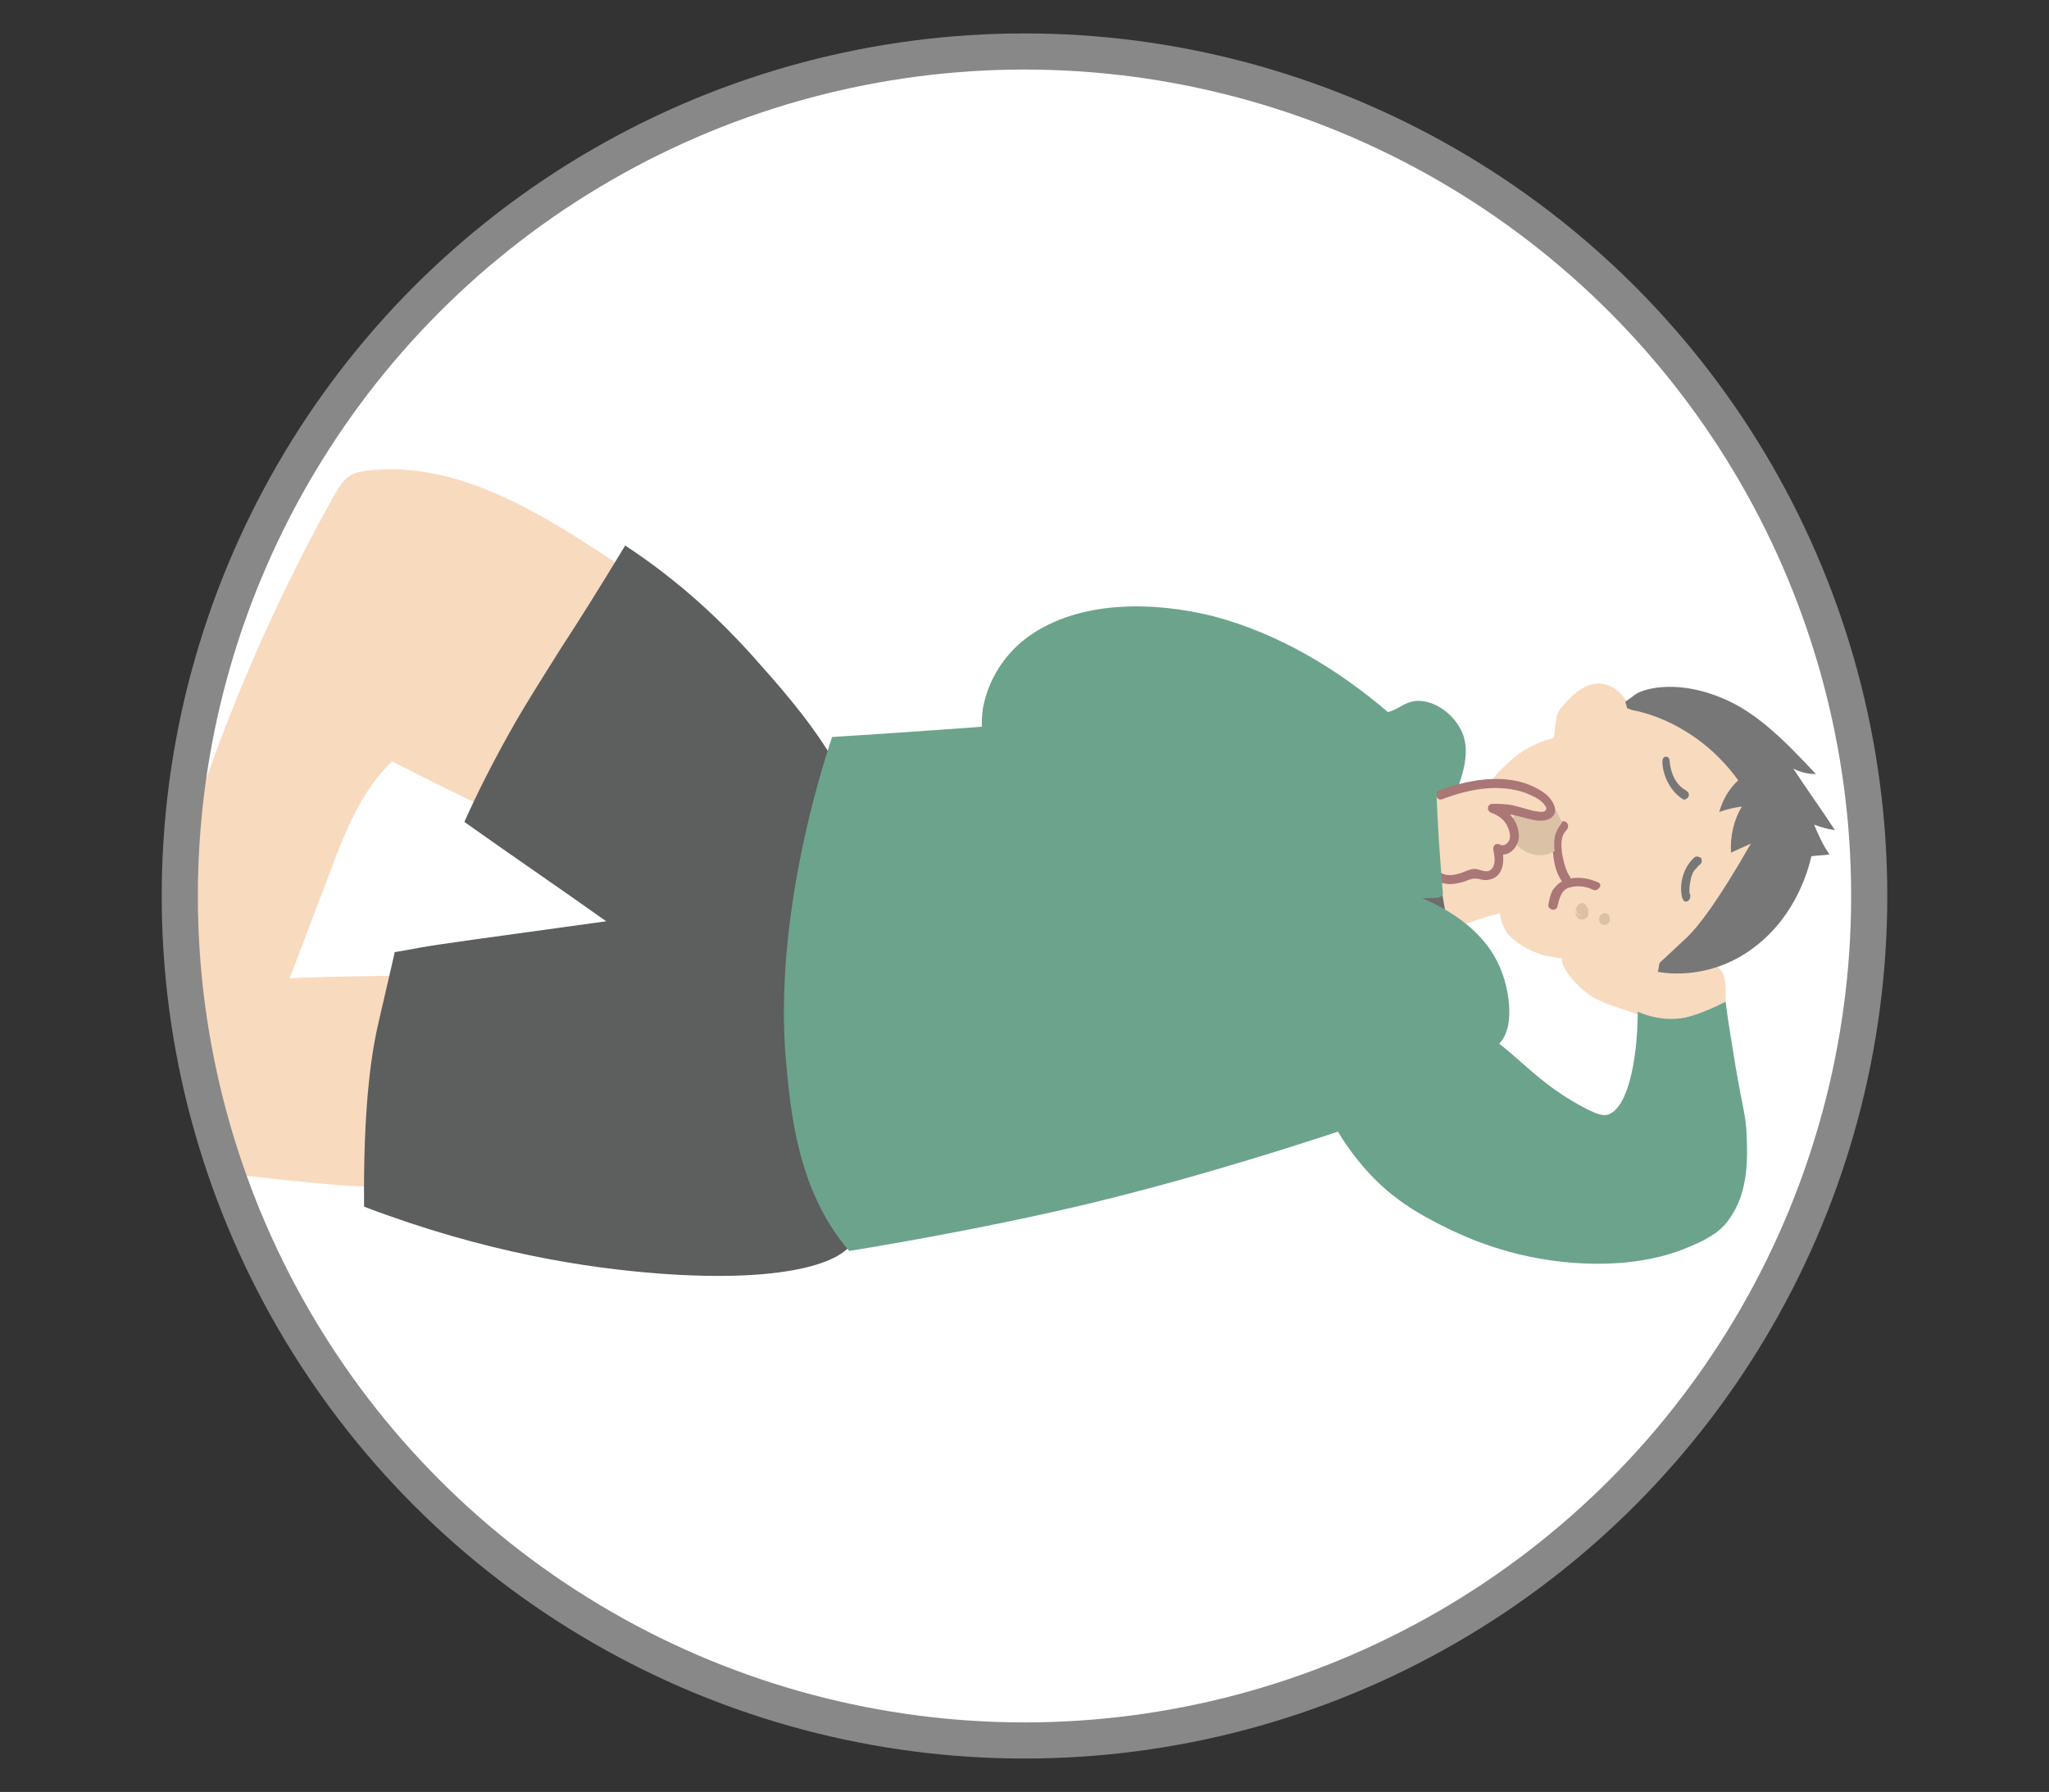
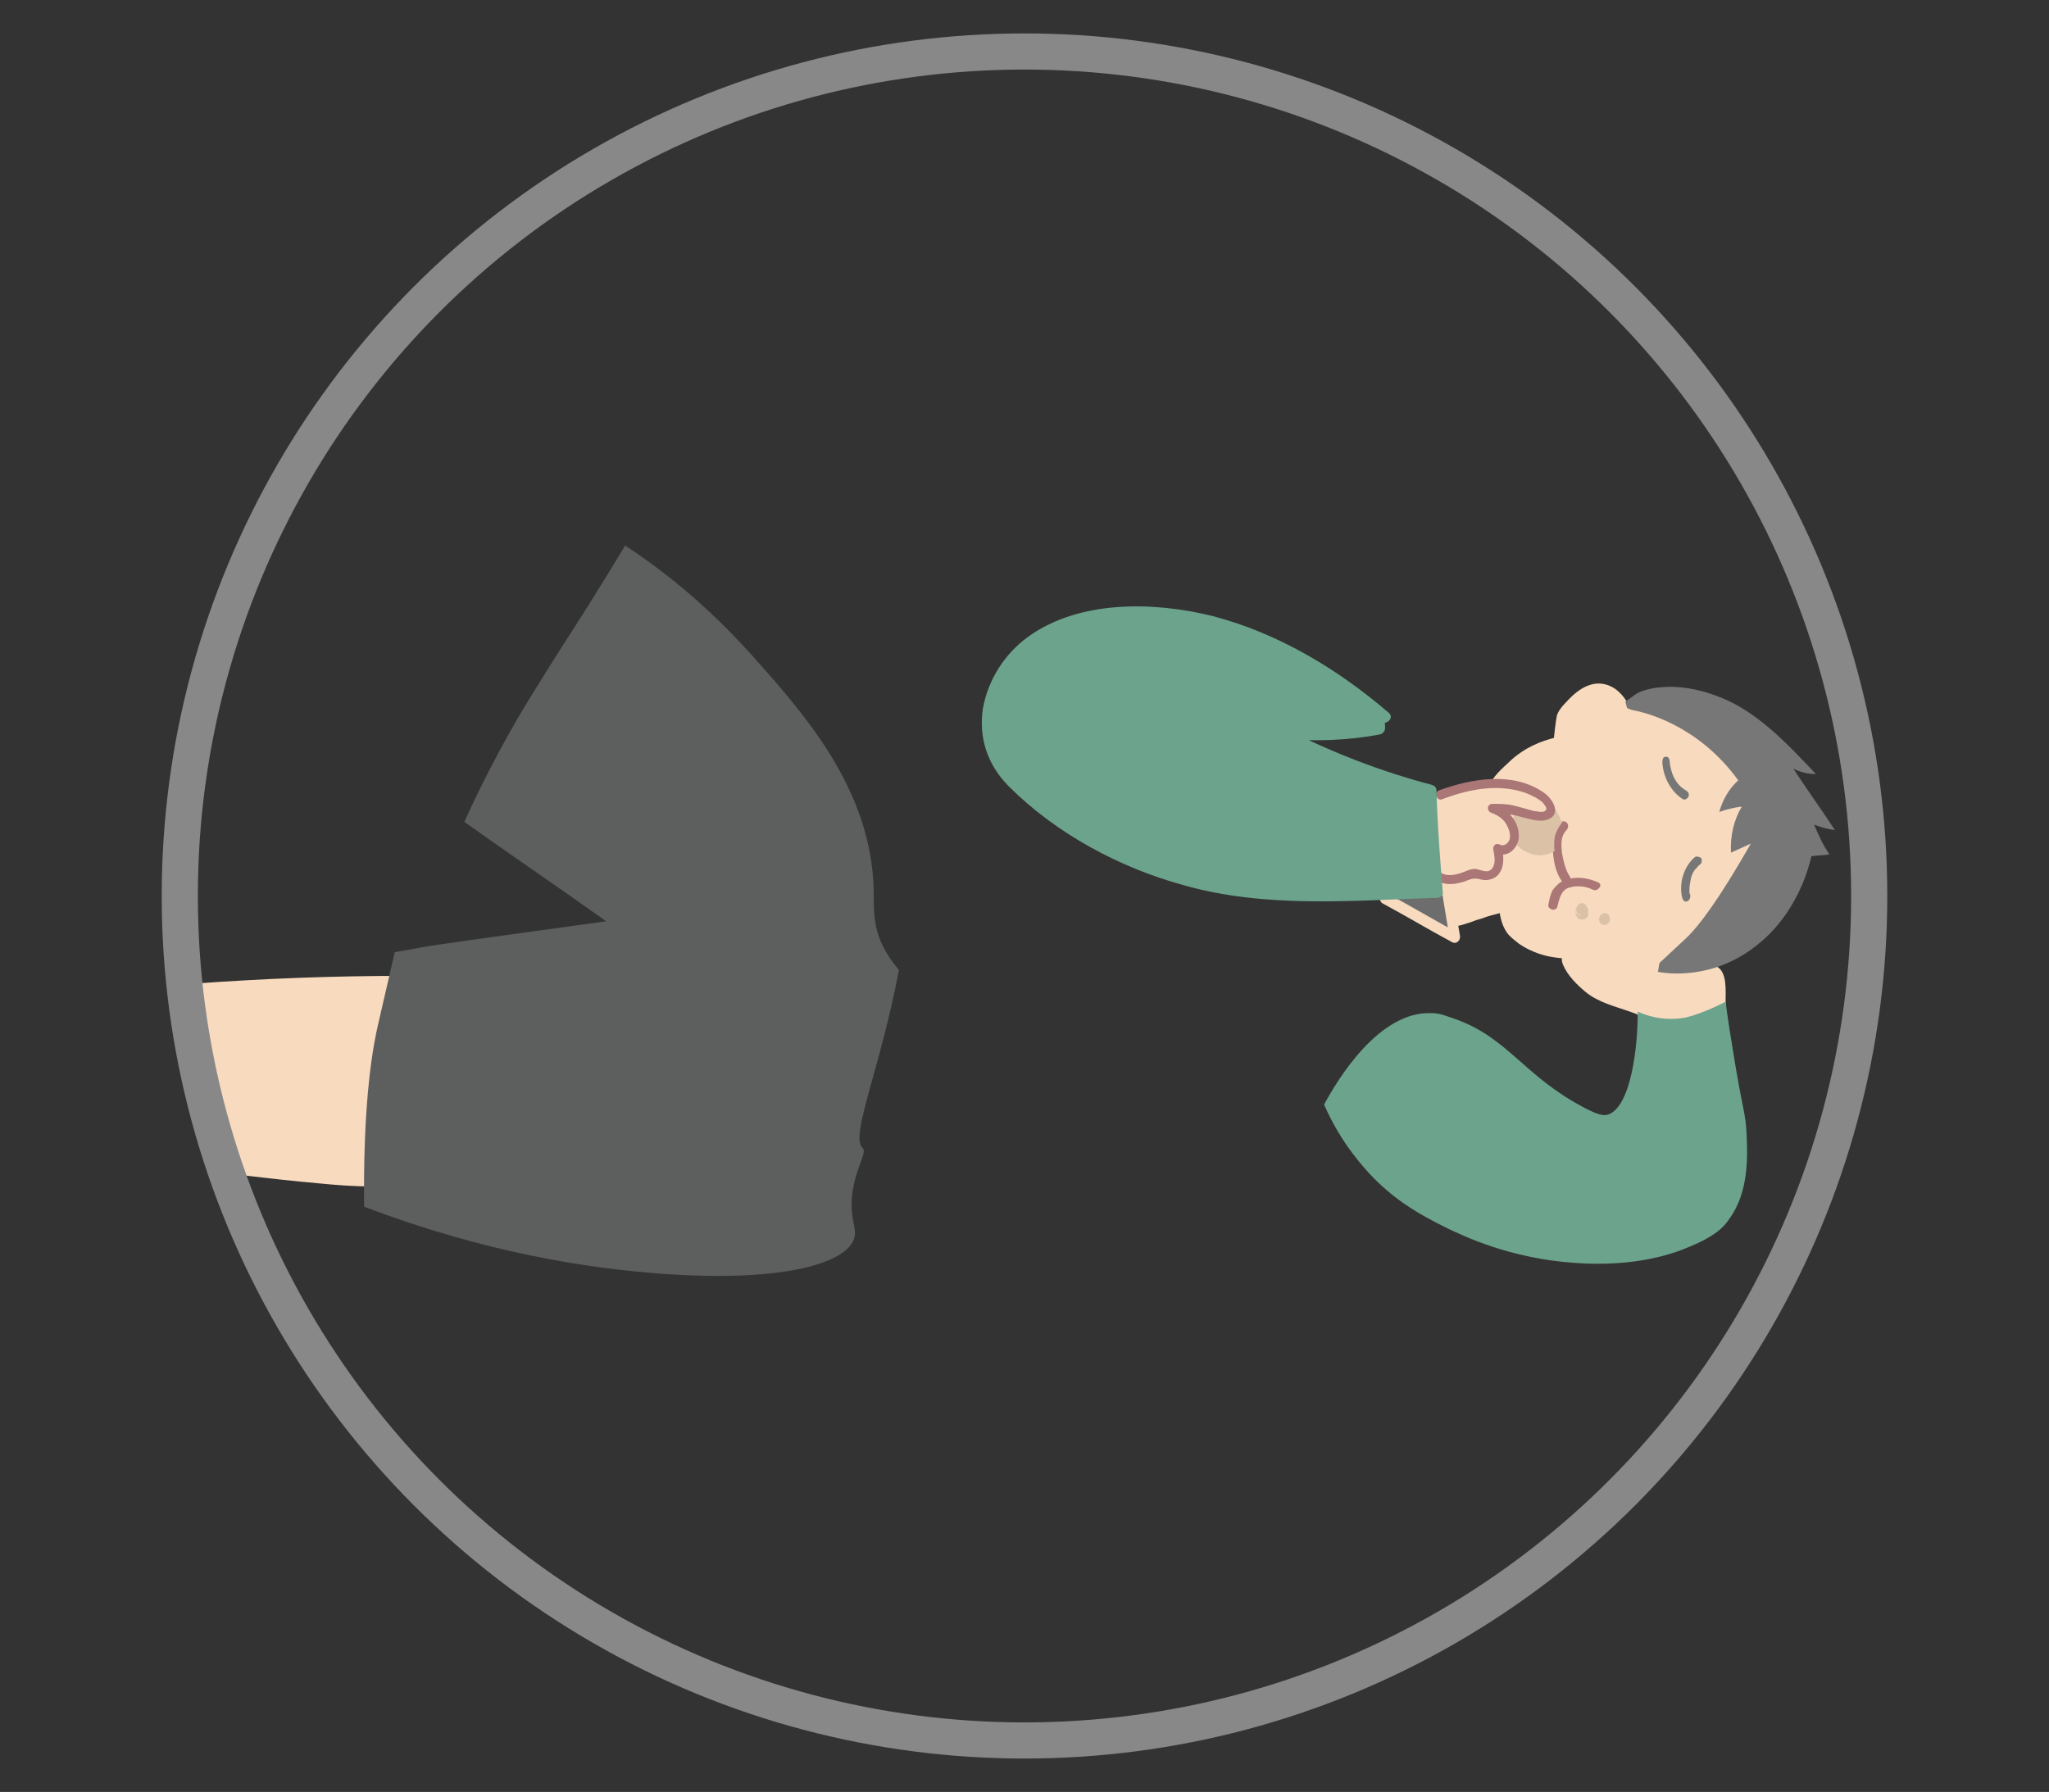
<svg xmlns="http://www.w3.org/2000/svg" xmlns:xlink="http://www.w3.org/1999/xlink" version="1.1" id="layer" x="0px" y="0px" viewBox="0 0 226.8 198.4" style="enable-background:new 0 0 226.8 198.4;" xml:space="preserve">
  <rect x="0" y="0" width="226.8" height="198.4" fill="#333333" stroke="none" />
  <style type="text/css">
	.st0{fill:#FFFFFF;}
	.st1{clip-path:url(#SVGID_00000003088343526456415990000004808265888821196201_);}
	.st2{fill:#F8DABF;}
	.st3{fill:#5D5E5E;}
	.st4{fill:#777777;}
	.st5{fill:#6D6D6D;}
	.st6{fill:#6CA38D;}
	.st7{fill:#6CA38D;stroke:#6CA38D;stroke-width:0.25;stroke-miterlimit:10;}
	.st8{fill:#AA7676;}
	.st9{fill:#DBC1A5;}
	.st10{fill:none;stroke:#888888;stroke-width:4;stroke-miterlimit:10;}
</style>
-   <circle id="round_00000113320279722640381910000007618501600209972403_" class="st0" cx="113.4" cy="99.2" r="93.5" />
  <g id="group">
    <g>
      <defs>
        <circle id="SVGID_1_" cx="113.4" cy="99.2" r="93.5" />
      </defs>
      <clipPath id="SVGID_00000047041067671357528850000016277874315208573613_">
        <use xlink:href="#SVGID_1_" style="overflow:visible;" />
      </clipPath>
      <g id="a" style="clip-path:url(#SVGID_00000047041067671357528850000016277874315208573613_);">
        <g id="_16">
-           <path class="st2" d="M78.3,75.3c-0.9-6.2-6-10.1-10.6-13.3c-8.3-5.5-17.3-11-27-9.9c-0.7,0.1-1.4,0.2-2,0.6      c-0.8,0.5-1.3,1.5-1.8,2.3c-9.6,17.2-16.7,36-21,55.5c4.4-0.1,8.8,1.1,12.6,3.6c0.3,0.2,0.7,0.4,1,0.3s0.5-0.5,0.6-0.9      c2.1-5.5,4.2-11.1,6.3-16.6c1.7-4.6,3.6-9.4,7-12.6c8,4.1,16,7.9,24.1,11.6c4.6-6.3,8.4-13.4,11.4-20.8      c-0.1-0.4-0.5-0.6-0.9-0.4" />
-         </g>
+           </g>
        <g id="_15">
          <path class="st2" d="M50.8,108.1c-15.8-0.3-31.5,0.6-47.2,2.6l1,13c0.1,1,0.2,2,0.8,2.8c0.7,1,2,1.2,3.2,1.3      c3.4,0.4,6.7,0.9,10.1,1.3c5.5,0.7,10.9,1.4,16.4,1.9c4.1,0.4,8.3,0.7,12.3-0.5c0.4-0.1,0.8-0.2,1.1-0.5      c0.3-0.4,0.5-0.9,0.6-1.4c0.8-4.1,1-8.3,0.6-12.5c-0.3-2.7-0.8-5.6,0.7-7.8" />
        </g>
        <g id="_7">
-           <path class="st3" d="M96.7,98.4c-0.3-11.2-7.9-19.6-13.6-26c-3-3.3-7.5-7.8-13.9-12c-2.9,4.8-5.3,8.6-7,11.2      c-2.9,4.6-3.7,5.9-5,8.1c-2.7,4.7-4.6,8.6-5.8,11.3c5.2,3.7,10.5,7.3,15.7,11c-13.8,1.9-18.9,2.6-20.5,2.9      c-1,0.2-3.9,0.7-2.9,0.5c0,0-1.6,6.9-1.8,7.8c-0.9,3.8-1.7,10-1.6,20.4c13.4,5.1,24.7,6.8,32.6,7.4c14.6,1.1,21.2-1.4,21.7-4.1      c0.2-1-0.5-1.9-0.3-4.4c0.3-3.1,1.7-4.8,1.2-5.4c-0.7-0.8-3.2,2.2-4.3,1.5c-1.5-1.1,1.9-8.6,4-19.7      C96.3,103.6,96.8,101,96.7,98.4L96.7,98.4z" />
+           <path class="st3" d="M96.7,98.4c-0.3-11.2-7.9-19.6-13.6-26c-3-3.3-7.5-7.8-13.9-12c-2.9,4.8-5.3,8.6-7,11.2      c-2.9,4.6-3.7,5.9-5,8.1c-2.7,4.7-4.6,8.6-5.8,11.3c5.2,3.7,10.5,7.3,15.7,11c-13.8,1.9-18.9,2.6-20.5,2.9      c-1,0.2-3.9,0.7-2.9,0.5c0,0-1.6,6.9-1.8,7.8c-0.9,3.8-1.7,10-1.6,20.4c13.4,5.1,24.7,6.8,32.6,7.4c14.6,1.1,21.2-1.4,21.7-4.1      c0.2-1-0.5-1.9-0.3-4.4c0.3-3.1,1.7-4.8,1.2-5.4c-1.5-1.1,1.9-8.6,4-19.7      C96.3,103.6,96.8,101,96.7,98.4L96.7,98.4z" />
        </g>
        <g id="_12">
          <path class="st2" d="M190.3,78.1c-5.1-0.7-7.2-0.8-7.8-0.6c0,0-0.3,0.1-0.6,0.2c-0.5,0.2-2.1,0.5-1.6,0.4      c-0.3-0.6-1.1-1.9-2.5-2.3c-2-0.6-3.7,1.1-4.5,2c-0.8,0.8-1,1.4-1,1.6c0,0-0.1,0.4-0.3,2.3l0,0c-1.2,0.3-3.3,1-5.1,2.8      c-1.2,1.1-1.9,1.8-2.2,3c-0.2,0.8-0.1,1.5-0.6,2c-0.7,0.8-1.8,0.4-1.8,0.6c0,0.1,0.5,0.4,3,1.1" />
        </g>
        <g id="_11">
          <path class="st2" d="M161.4,102.5c0.1,0,0.5-0.1,1.4-0.4c0.5-0.2,0.8-0.3,1.2-0.4c0.5-0.2,1.2-0.4,2-0.6c0.1,0.5,0.2,1.2,0.7,2      c0.1,0.2,0.4,0.6,1.2,1.2c0.2,0.2,1.1,0.8,2.2,1.2c2.3,0.9,5.2,0.6,5.7,0.6c0,0.4,0,1.4,0.7,2.3c0.6,0.8,1.3,0.9,1.9,1.1      c1.8,0.4,4.5,0,5.2-1.9c0.1-0.4,0.2-0.7,0.2-0.9c4.6-0.5,9.7-1.4,12.3-6c0.9-1.7,1.3-3.6,1.6-5.6s0.9-6.4-1-10.6      c-0.2-0.5-2.2-4.7-6.2-6.3c-3.9-1.6-8.1,0.7-16.6,5.1c-1.2,0.6-4.1,4.8-6.1,4.1c-0.3-0.1-0.8-0.4-1.6-0.5      c-0.9-0.1-1.6,0-2.5,0.2c-1,0.2-2.6,0.7-4.5,1.7c0.1,1.9,0.2,3.3,0.2,4.2c0,0,0,1.7,0.3,2.9l0,0l0,0      C160.2,100.1,160.6,102.3,161.4,102.5L161.4,102.5z" />
        </g>
        <g id="_23">
          <path class="st4" d="M184,84.4c0.1,1.7,1,3.3,2.3,4.1c0.2,0.1,0.5-0.1,0.6-0.3c0.1-0.3,0-0.5-0.3-0.7c-1.1-0.6-1.7-1.9-1.8-3.3      c0-0.3-0.3-0.5-0.5-0.4C184.1,83.8,184,84.1,184,84.4L184,84.4z" />
        </g>
        <g id="_22">
          <path class="st4" d="M187.6,94.9c-1.2,1-1.8,2.9-1.4,4.5c0.1,0.3,0.3,0.5,0.5,0.4c0.2,0,0.4-0.3,0.4-0.6c0-0.1,0-0.2-0.1-0.3      c0-0.1,0-0.2,0-0.2v-0.1c0,0,0-0.2,0-0.1c0-0.5,0.1-0.9,0.2-1.4c0.1-0.2,0.1-0.3,0.2-0.5c0.1-0.1,0.1-0.2,0.2-0.3l0.1-0.1      c0,0,0.1-0.1,0,0c0.2-0.2,0.3-0.4,0.5-0.5c0.2-0.2,0.2-0.5,0.1-0.7C188,94.8,187.7,94.8,187.6,94.9L187.6,94.9L187.6,94.9z" />
        </g>
        <g id="_13">
          <path class="st2" d="M184.4,115.4c0.1-1.5-1.1-2.8-2.5-3.5s-3-1-4.4-1.6c-1.7-0.8-3-2-3.8-3.6c-0.1-0.2-0.2-0.5,0-0.7      c0.1-0.1,0.3-0.1,0.4-0.2c1.4-0.1,2.8,0.3,4.1,0.6c3.3,0.8,6.8,1.1,10.3,1c0.6,0,1.3,0,1.6,0.4c0.2,0.2,0.2,0.5,0.2,0.7      c0.1,1.3,0.2,2.7,0.1,4.1c0,0.4,0,0.9-0.3,1.3c-0.2,0.3-0.5,0.6-0.9,0.8c-1,0.6-2.2,1-3.3,1.2" />
          <path class="st2" d="M185,115.4c0.1-2.3-1.9-3.7-3.8-4.4c-1.3-0.5-2.6-0.8-3.8-1.4c-1.1-0.6-2-1.3-2.7-2.3      c-0.1-0.2-0.3-0.4-0.4-0.6c-0.1-0.2-0.1-0.1,0-0.2h0.4c0.7,0.1,1.5,0.1,2.2,0.3c1.4,0.3,2.8,0.6,4.2,0.9      c1.4,0.2,2.8,0.4,4.2,0.4c0.7,0,1.4,0,2.1,0c0.5,0,1.4-0.2,1.9,0c0.6,0.3,0.5,1.8,0.5,2.3c0,0.8,0.1,1.6,0,2.3      c-0.1,1.7-2.5,2.3-3.9,2.5c-0.8,0.1-0.8,1.4,0,1.3c1.5-0.2,3-0.6,4.2-1.6s1-2.6,0.9-4c0-1.2,0.2-3.3-1-3.9      c-0.5-0.3-1.1-0.2-1.7-0.2c-0.9,0-1.9,0-2.8,0c-1.9-0.1-3.8-0.3-5.6-0.6c-1.6-0.3-3.2-0.8-4.8-1c-1.1-0.1-2.7,0.1-2.1,1.6      c0.5,1.2,1.6,2.3,2.6,3.1c1.4,1.1,3.1,1.5,4.8,2.1c1.5,0.5,3.5,1.5,3.4,3.4C183.7,116.2,185,116.2,185,115.4L185,115.4      L185,115.4z" />
        </g>
        <g id="_12-2">
          <path class="st5" d="M158.1,90.9c-1.7,2.7-3.3,5.6-4.8,8.6c2.6,1.4,5.1,2.9,7.7,4.3c-0.7-4.1-1.4-8.2-2-12.3      c0-0.2-0.1-0.4-0.2-0.5s-0.3,0.2-0.2,0.3" />
          <path class="st2" d="M157.6,90.5c-1.7,2.8-3.3,5.6-4.8,8.6c-0.1,0.3-0.1,0.7,0.2,0.9c2.6,1.4,5.1,2.9,7.7,4.3      c0.5,0.3,1-0.2,0.9-0.7c-0.5-2.9-1-5.9-1.5-8.8c-0.1-0.7-0.2-1.4-0.4-2.1c-0.1-0.6-0.1-1.3-0.4-1.8c-0.5-1-2-0.3-1.4,0.8      c0.4,0.7,1.5,0.1,1.1-0.6l-0.1-0.1l0.1,0.5v0.1l-0.4,0.2h0.1l-0.4-0.2c0.2,0.2,0.2,1.1,0.3,1.3c0.1,0.5,0.2,1.1,0.3,1.6      c0.2,1,0.3,2.1,0.5,3.1c0.4,2.1,0.7,4.3,1.1,6.4l0.9-0.7c-2.6-1.4-5.1-2.9-7.7-4.3l0.2,0.9c1.4-2.9,3-5.8,4.8-8.6      C159.1,90.5,158,89.8,157.6,90.5L157.6,90.5L157.6,90.5z" />
        </g>
        <g id="_11-2">
          <path class="st4" d="M180.6,78.6c1.6,0.3,3.9,1,6.5,2.7s4.3,3.7,5.3,5.1c-1,0.9-1.7,2.1-2.1,3.5c0.8-0.3,1.7-0.5,2.5-0.6      c-0.9,1.5-1.3,3.3-1.2,5.1c0.7-0.3,1.5-0.7,2.2-1c-3.6,6.3-5.8,9.2-7.2,10.5c-0.2,0.2-2.9,2.7-2.9,2.7l0,0      c-0.1,0.3-0.1,0.7-0.2,1c1.1,0.2,6.1,0.9,10.9-2.9c4.5-3.5,5.8-8.6,6.1-9.9c0.7-0.1,1.4-0.1,2-0.2c-0.7-1-1.2-2.1-1.7-3.3      c0.8,0.3,1.5,0.5,2.3,0.6c-1.5-2.3-3.1-4.5-4.6-6.8c0.8,0.4,1.6,0.6,2.5,0.6c-3.2-3.4-6.5-6.9-10.6-8.5      c-5.2-2.1-8.8-0.8-9.4-0.3l-1.1,0.8l0,0c0,0,0.1,0.3,0.2,0.7" />
        </g>
        <g id="_10">
-           <path class="st6" d="M154.3,78.6c0.9-0.4,1.5-1,2.7-1c2.1,0,4.3,1.8,5,3.9c0.6,1.9,0,4-0.7,5.9c0,0-1.2,3.5-6.5,11.1      c1.9,0.6,9.5,3,11.6,9.6c0.2,0.5,1.7,5.5-0.6,7.6c-1.9,1.7-6.6,1.3-6.6,1.3l-6.7,6.8c0,0-15.3,5.4-31.3,9.3      c-13.2,3.2-27.2,5.4-27.2,5.4l0,0c-5.8-6.7-6.5-15.7-7-21c-1.4-15.7,3.9-32.3,5.1-35.9c20.5-1.3,29.7-2.2,34.3-2.8      c0.8-0.1,8.3-1.1,18.8-2.4l0,0C149.7,79.6,152.5,79.4,154.3,78.6L154.3,78.6z" />
-         </g>
+           </g>
        <path id="_9" class="st7" d="M158.5,112.3c0.9,0,1.5,0.3,2.7,0.7c5.7,2.1,7.4,6.2,14,9.7c1.7,0.9,2.3,1,2.9,0.8     c2.6-1,3.3-7.7,3.3-11.3l0,0c2.2,0.9,3.9,0.8,5.1,0.6c1.9-0.4,4.4-1.7,4.4-1.7c0.2,1.6,0.6,4.1,1.1,7.1c0.8,4.7,1.1,5.2,1.2,7.3     c0.1,2.4,0.3,6.4-1.9,9.4c-0.6,0.9-1.6,1.9-4.3,3c-1.6,0.7-5.8,2.3-12.7,1.8c-7.2-0.5-12.3-3-14-3.8c-3-1.5-6.5-3.3-9.8-7.4     c-1.9-2.3-3.1-4.6-3.8-6.2C148.1,119.7,152.7,112,158.5,112.3L158.5,112.3z" />
        <g id="_8">
          <path class="st8" d="M172.7,91.1c-0.8,0.9-0.9,2.1-0.8,3.3c0.1,1.1,0.3,2.2,1,3.2c0.2,0.2,0.4,0.3,0.7,0.2      c0.2-0.1,0.3-0.5,0.2-0.7c-0.5-0.7-0.7-1.6-0.9-2.6c-0.1-0.9-0.2-1.9,0.5-2.6C173.9,91.3,173.2,90.6,172.7,91.1L172.7,91.1      L172.7,91.1z" />
        </g>
        <g id="_7-2">
          <path class="st8" d="M176.9,97.7c-1.1-0.5-2.4-0.7-3.6-0.3c-0.6,0.2-1,0.6-1.4,1.1c-0.3,0.5-0.4,1.1-0.5,1.6      c-0.1,0.3,0.1,0.5,0.4,0.6c0.2,0.1,0.6-0.1,0.6-0.4c0.2-0.8,0.4-1.7,1.2-2c0.9-0.3,1.9-0.2,2.7,0.2c0.2,0.1,0.5,0.1,0.7-0.2      C177.2,98.2,177.2,97.8,176.9,97.7L176.9,97.7z" />
        </g>
        <g id="_6">
          <path class="st2" d="M160.7,92.6c3.3,0,3.3-5.1,0-5.1C157.5,87.5,157.4,92.6,160.7,92.6L160.7,92.6z" />
        </g>
        <g id="_5">
          <path class="st9" d="M171.3,89.2c0-0.3,0.1-0.3,0.2-0.4c0.4-0.1,1.4,2.3,1.4,2.3l0,0c-0.2,0.2-0.6,0.8-0.8,1.5      c-0.1,0.7-0.1,1.4,0,1.6l0,0c-0.3,0.2-1.4,0.8-2.7,0.3c-0.3-0.1-1.8-0.6-2.1-2.2c-0.2-1.1,0.5-2.5,0.5-2.7      c0.7,0.3,1.3,0.5,1.8,0.5c0.7,0.1,1,0,1.2-0.1s0.4-0.2,0.6-0.3" />
        </g>
        <g id="_4">
          <path class="st9" d="M177.6,102.4c0.8,0,0.8-1.3,0-1.3C176.8,101.2,176.8,102.4,177.6,102.4L177.6,102.4z" />
        </g>
        <g id="_3">
          <path class="st9" d="M175,100L175,100c-0.1,0-0.2,0.1-0.2,0.1l0,0c-0.1,0-0.1,0.1-0.2,0.2c0,0-0.1,0.1-0.1,0.2l0,0      c0,0.1-0.1,0.1-0.1,0.2l0,0c0,0.1,0,0.2,0,0.3l0,0c0,0.1,0,0.1,0,0.2l0,0v0.1c0,0,0,0.1,0.1,0.1c0,0.1,0.1,0.1,0.1,0.2l0,0      l0.1,0.1l0,0l0,0c0.1,0,0.1,0,0.2,0.1l0,0c0.1,0,0.1,0,0.2,0l0,0l0,0c0.1,0,0.1,0,0.2,0l0,0c0.1,0,0.1-0.1,0.2-0.1l0,0      c0,0,0.1,0,0.1-0.1c0,0,0.1,0,0.1-0.1c0,0,0.1-0.1,0.1-0.2l0,0v-0.1v-0.1l0,0c0-0.1,0-0.1,0-0.2l0,0c0-0.1,0-0.1,0-0.2l0,0l0,0      c0-0.1,0-0.1-0.1-0.2l0,0l0,0l-0.1-0.1l0,0l-0.1-0.1l0,0c-0.1,0-0.1-0.1-0.2-0.1l0,0l0,0c-0.1,0-0.1,0-0.2,0l0,0l0,0      C175.1,100.1,175.1,100.1,175,100C175,100.1,175,100.1,175,100C175,100.1,175,100.1,175,100c-0.1,0.1-0.1,0.1-0.2,0.2      c-0.1,0-0.1,0.1-0.2,0.2c-0.1,0.1-0.1,0.1-0.1,0.2s0,0.2,0,0.3c0,0.1,0,0.2,0.1,0.2l0.1,0.1c0.1,0.1,0.2,0.1,0.3,0.2h0.2      c0.1,0,0.2,0,0.3-0.1l0,0l-0.2,0.1l0,0h-0.2l0,0h-0.2l0,0l-0.2-0.1l0,0l-0.1-0.1l0,0l-0.1-0.1c0,0,0,0,0,0.1l-0.1-0.2      c0,0,0,0,0,0.1v-0.2c0,0,0,0,0,0.1v-0.2c0,0,0,0,0,0.1l0.1-0.2l0,0l0.1-0.1l0,0l0.1-0.1l0,0l0.2-0.1c0,0,0,0-0.1,0h0.2      c0,0,0,0-0.1,0h0.2c0,0,0,0-0.1,0l0.2,0.1l0,0l0.1,0.1l0,0l0.1,0.1l0,0l0.1,0.2c0,0,0,0,0-0.1v0.2v-0.1v0.2V101l-0.1,0.2v-0.1      l-0.1,0.1c0,0,0,0,0.1-0.1l-0.1,0.1c0,0,0,0,0.1,0l-0.2,0.1l0,0c0.1,0,0.2-0.1,0.2-0.1c0.1,0,0.1-0.1,0.2-0.2      c0-0.1,0.1-0.2,0.1-0.2c0-0.1,0-0.2,0-0.3l-0.1-0.2c-0.1-0.1-0.1-0.2-0.2-0.2l-0.2-0.1C175.3,100,175.1,100,175,100L175,100      L175,100z" />
        </g>
        <g id="_2">
          <path class="st8" d="M159.6,88.5c2.9-1.1,6.2-1.8,9.3-0.7c0.7,0.3,1.4,0.6,1.9,1.1c0.1,0.1,0.2,0.3,0.3,0.4      c0.1,0.3,0.1,0.3-0.1,0.5c-0.3,0.2-0.9,0-1.2,0c-0.7-0.2-1.4-0.4-2.2-0.6S166,89,165.2,89c-0.6,0-0.7,0.8-0.1,1      c0.8,0.3,1.5,0.8,1.8,1.6c0.2,0.4,0.3,0.9,0.2,1.3s-0.6,0.9-1.1,0.6c-0.4-0.2-0.8,0.1-0.7,0.6c0.1,0.6,0.3,1.4-0.1,2      c-0.5,0.7-1.2,0.2-1.9,0.1c-0.6,0-1.1,0.3-1.7,0.5c-0.7,0.2-1.4,0.3-2,0c-1.2-0.7-1.6-2.2-1.6-3.4c-0.1-1.4,0.1-2.7,0.6-4.1      c0.2-0.6-0.8-0.9-1-0.3c-0.9,2.6-1.4,8,2.2,8.9c0.8,0.2,1.6,0,2.3-0.2c0.5-0.2,0.9-0.4,1.5-0.3c0.4,0.1,0.8,0.2,1.2,0.1      c1.7-0.3,1.8-2.3,1.4-3.6l-0.7,0.6c1.4,0.8,2.8-0.7,2.6-2.1c-0.1-1.6-1.4-2.8-2.8-3.3l-0.1,1c1.2,0,2.3,0.2,3.4,0.5      c0.8,0.2,1.7,0.5,2.5,0.3c1.9-0.5,0.8-2.4-0.3-3.1c-3.4-2.3-7.9-1.5-11.5-0.2C158.7,87.7,159,88.7,159.6,88.5L159.6,88.5      L159.6,88.5z" />
        </g>
        <g id="_1">
          <path class="st6" d="M153.3,79.4c-8.9-7.7-20.1-12.9-31.3-11.2c-3.5,0.5-7.1,1.8-9.7,4.6c-2.6,2.8-3.8,7.4-2.3,10.9      c0.8,1.8,2.2,3.2,3.7,4.4c7,6,15.5,9.7,24.3,10.8c4.4,0.5,8.8,0.4,13.1,0.2c2.7-0.1,5.3-0.2,8-0.3c-0.3-3.7-0.6-7.5-0.7-11.3      c-5.7-1.5-11.2-3.6-16.5-6.3c3.6,0.3,7.3,0.2,10.9-0.5c0.1-0.8-0.4-1.7-1.1-1.9" />
          <path class="st6" d="M153.7,78.9c-5.6-4.8-12.2-8.8-19.5-10.7c-6.5-1.6-14.7-1.8-20.4,2.3c-2.6,1.9-4.4,4.7-5,7.9      c-0.5,3.3,0.5,6.3,2.9,8.7c5.2,5.2,12.3,9,19.3,10.9c9.1,2.6,18.8,1.7,28.1,1.4c0.3,0,0.7-0.3,0.6-0.6      c-0.3-3.7-0.6-7.5-0.7-11.3c0-0.3-0.2-0.5-0.5-0.6c-5.7-1.5-11.1-3.6-16.4-6.3l-0.3,1.2c3.7,0.3,7.4,0.2,11-0.5      c0.3-0.1,0.5-0.4,0.5-0.6c0.1-1.1-0.4-2-1.4-2.5c-0.7-0.3-1.4,0.7-0.6,1.1c0.6,0.3,0.8,0.8,0.8,1.4l0.5-0.6      c-3.5,0.6-7.1,0.8-10.7,0.5c-0.6-0.1-0.9,0.9-0.3,1.2c5.3,2.7,10.9,4.8,16.7,6.4l-0.5-0.6c0.1,3.8,0.4,7.5,0.7,11.3l0.6-0.6      c-7.8,0.3-15.8,1.1-23.5-0.3c-6.8-1.2-13.3-4.1-18.9-8.2c-2.7-2-6-4.4-6.7-7.9c-0.6-3,0.6-6.3,2.6-8.6c4.6-5.1,13-5.3,19.3-4.1      c7.8,1.5,14.8,5.7,20.7,10.8C153.5,80.3,154.4,79.5,153.7,78.9L153.7,78.9L153.7,78.9z" />
        </g>
      </g>
    </g>
  </g>
  <circle id="round_00000014595072957745632440000010969430038160088484_" class="st10" cx="113.4" cy="99.2" r="93.5" />
</svg>